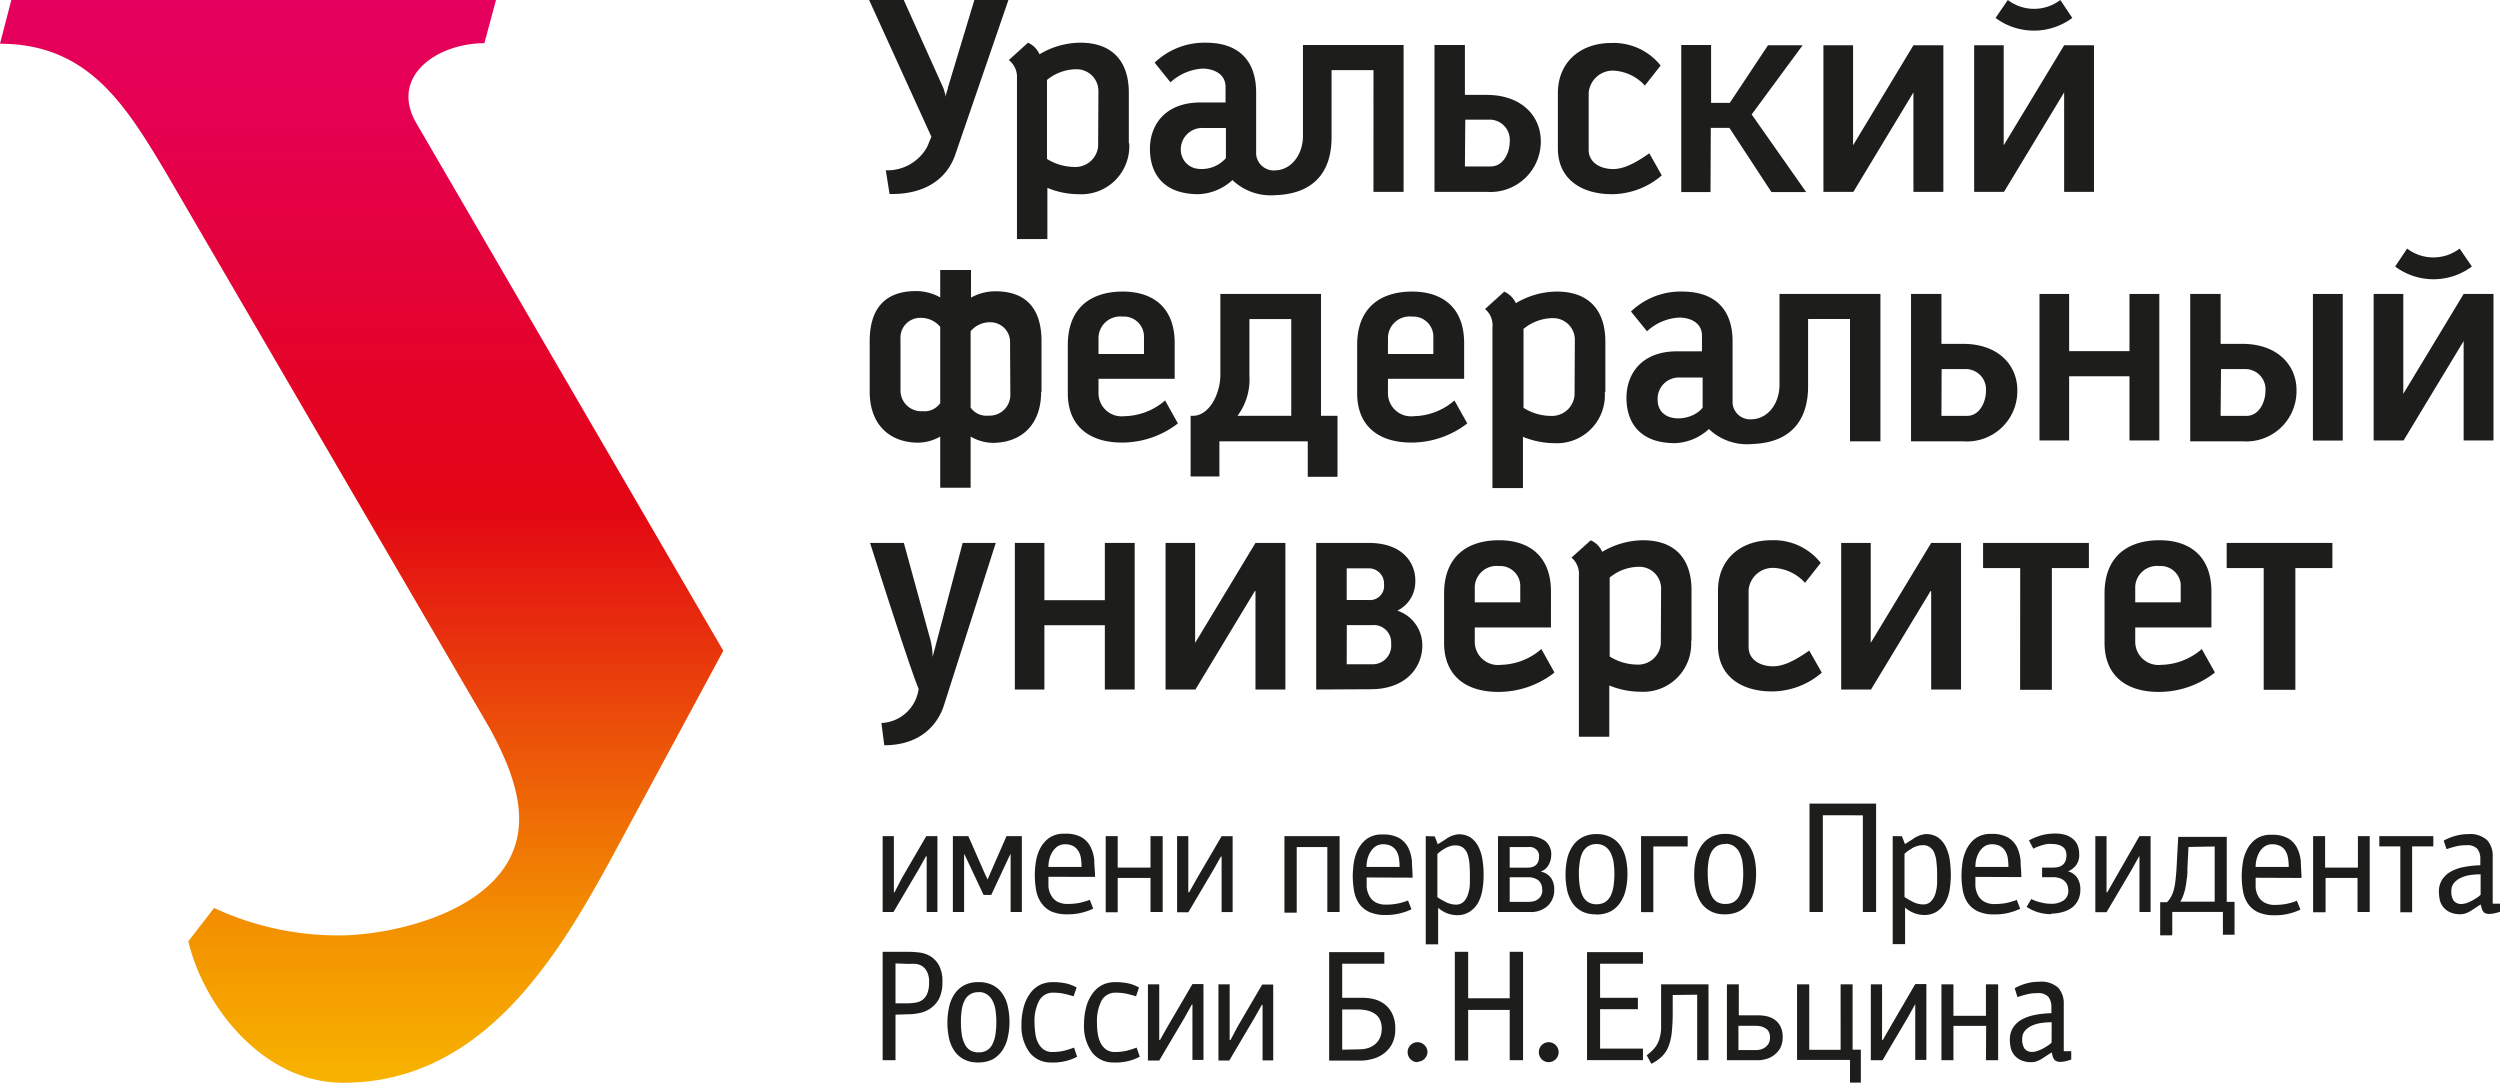
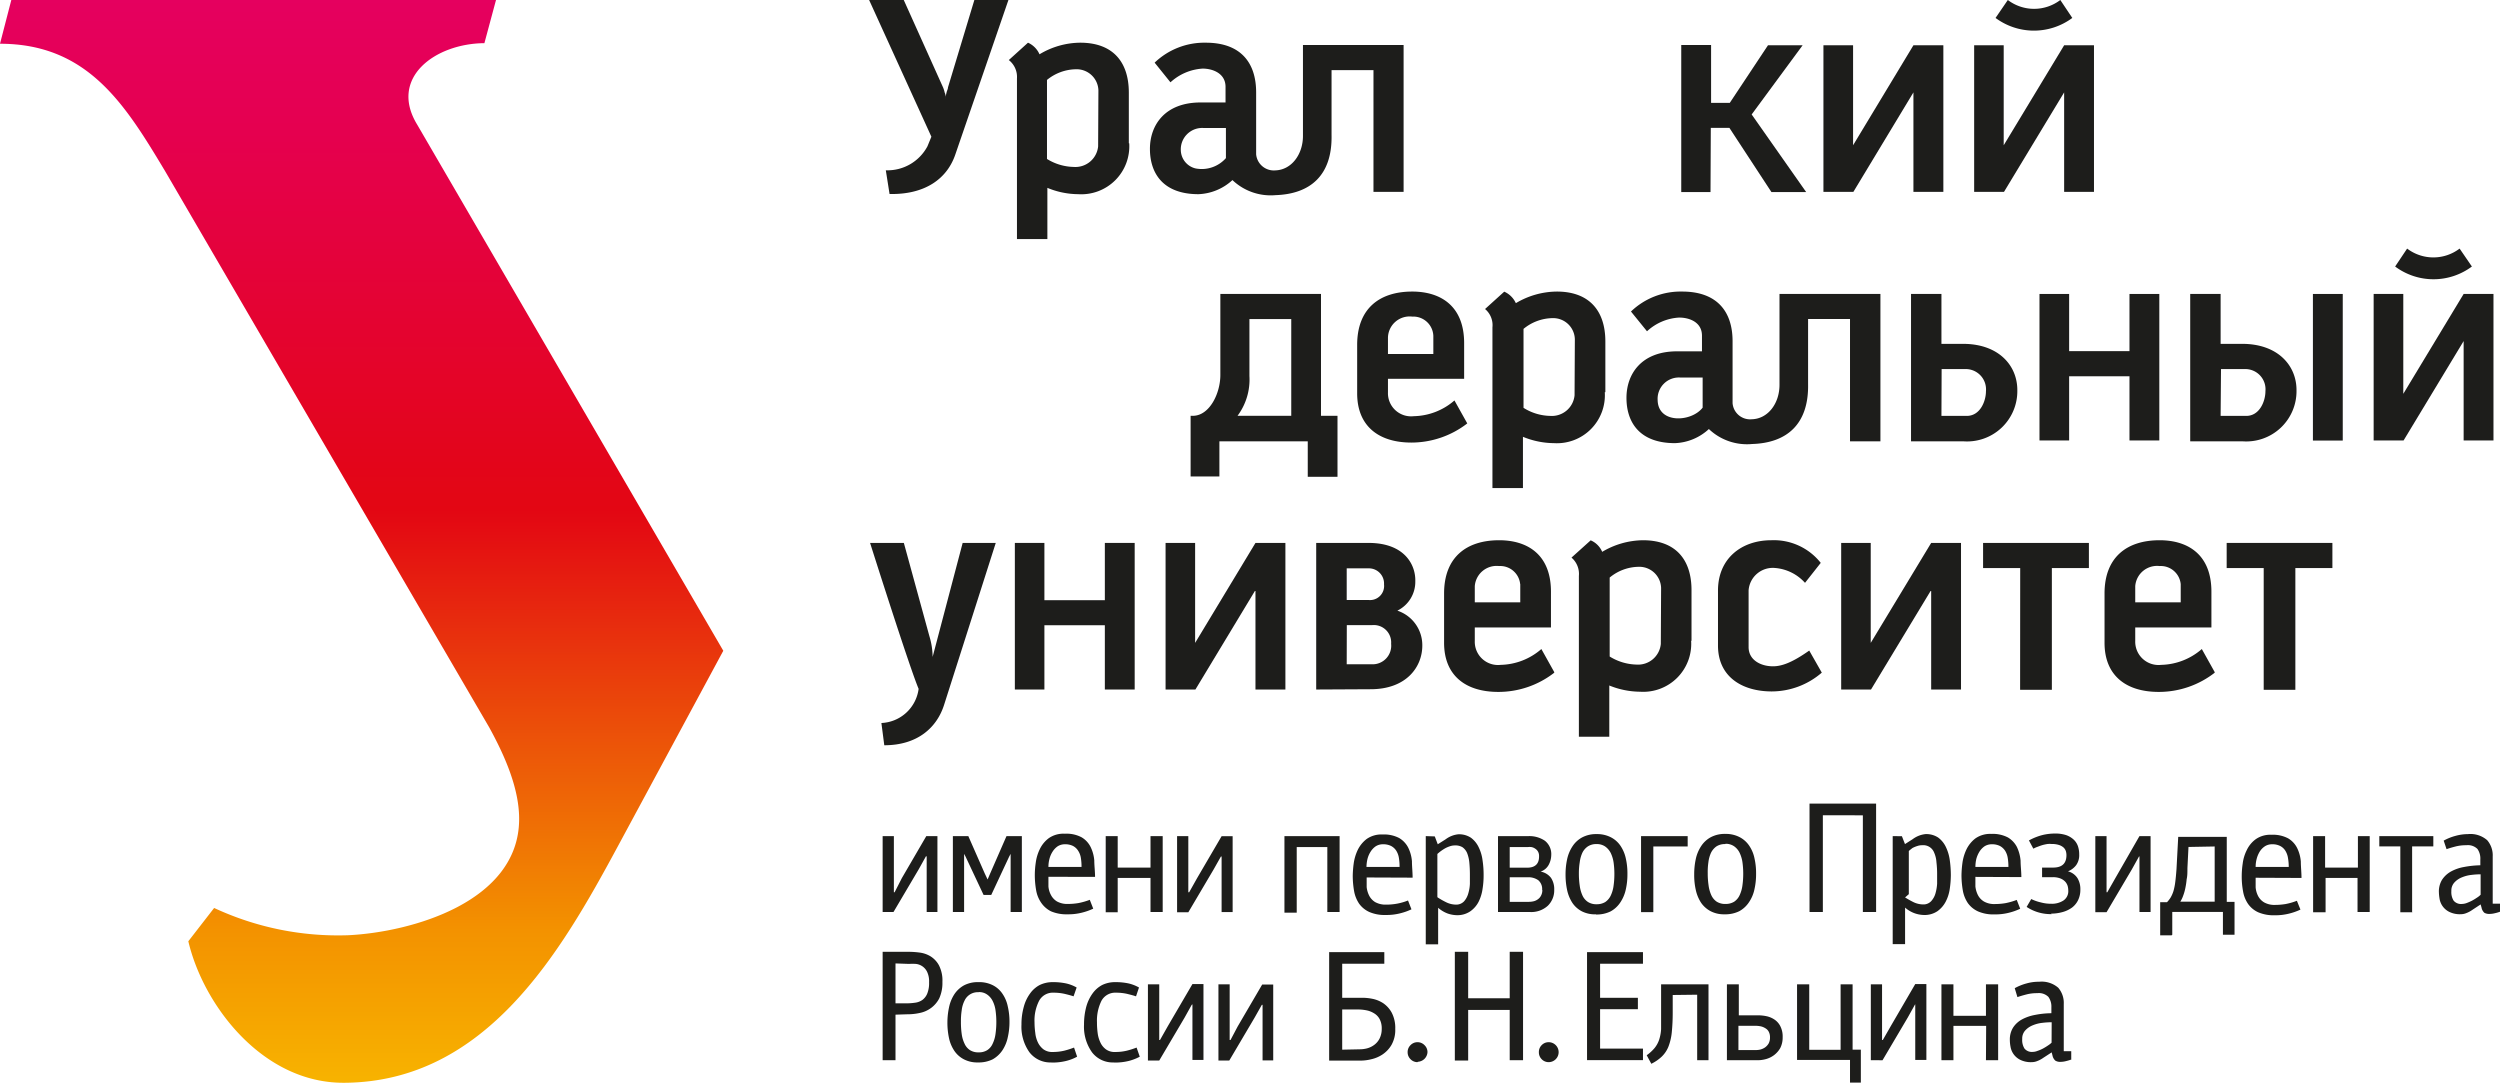
<svg xmlns="http://www.w3.org/2000/svg" viewBox="0 0 260.58 112.87">
  <defs>
    <style>.cls-1{fill:#1d1d1b;}.cls-2{fill-rule:evenodd;fill:url(#GradientFill_1);}</style>
    <linearGradient id="GradientFill_1" x1="37.72" y1="-28.03" x2="37.72" y2="140.91" gradientUnits="userSpaceOnUse">
      <stop offset="0" stop-color="#e6007e" />
      <stop offset="0.24" stop-color="#e50051" />
      <stop offset="0.48" stop-color="#e30613" />
      <stop offset="0.74" stop-color="#f39200" />
      <stop offset="1" stop-color="#ffed00" />
    </linearGradient>
  </defs>
  <g id="Слой_2" data-name="Слой 2">
    <g id="Layer_1" data-name="Layer 1">
      <path class="cls-1" d="M218.26,20V4.72h-3.11l-6.3,10.42V4.72h-3.08V20h3.11l6.27-10.37V20ZM208,1.87a6.71,6.71,0,0,0,8,0L214.75,0a4.52,4.52,0,0,1-5.47,0Z" />
      <path class="cls-1" d="M117.66,14.93V9.66c0-3.32-1.77-5.21-5.06-5.21a8.34,8.34,0,0,0-4.25,1.21,2.36,2.36,0,0,0-1.2-1.21l-2,1.81A2.23,2.23,0,0,1,106,8.17V24.92h3.17V19.58a8.49,8.49,0,0,0,3.22.66,5,5,0,0,0,5.31-5.31Zm-3.2.33a2.38,2.38,0,0,1-2.54,2.14,5.5,5.5,0,0,1-2.79-.83V8.33a4.87,4.87,0,0,1,3-1.11,2.27,2.27,0,0,1,2.36,2.2Z" />
      <path class="cls-1" d="M146.3,20V4.69H135.81v9.48c0,1.93-1.2,3.54-2.88,3.59a1.85,1.85,0,0,1-2-1.68V9.63c0-3.17-1.68-5.18-5.24-5.18a7.5,7.5,0,0,0-5.34,2.08L122,8.58a5.43,5.43,0,0,1,3.36-1.43c1,0,2.38.47,2.38,1.9v1.63h-2.6c-3.72,0-5.28,2.36-5.28,4.84s1.31,4.72,5.06,4.72a5.53,5.53,0,0,0,3.54-1.47,5.78,5.78,0,0,0,4.5,1.57c3.61-.12,5.92-2.06,5.83-6.27V7.31h4.37V20Zm-18.52-3.52a3.36,3.36,0,0,1-3.19,1.07,2,2,0,0,1-1.51-1.85,2.23,2.23,0,0,1,2.35-2.36h2.35Z" />
      <polygon class="cls-1" points="188.26 20.02 182.58 11.93 187.89 4.72 184.28 4.72 180.3 10.72 178.35 10.72 178.35 4.69 175.24 4.69 175.24 20.02 178.29 20.02 178.32 13.33 180.26 13.33 184.64 20.02 188.26 20.02" />
-       <path class="cls-1" d="M149.52,20V4.69h3.17v5.2h2.25c3.72,0,5.69,2.27,5.66,4.88A5.25,5.25,0,0,1,155,20Zm3.17-2.65h2.67c1.41,0,2-1.54,2-2.56a2.11,2.11,0,0,0-2-2.32h-2.63Z" />
-       <path class="cls-1" d="M173.21,18.28l-1.3-2.3c-1.8,1.27-2.88,1.64-3.78,1.64-1.27,0-2.54-.65-2.54-2V9.7a2.52,2.52,0,0,1,2.72-2.33,4.75,4.75,0,0,1,3.14,1.55l1.64-2.09a6.27,6.27,0,0,0-5.15-2.35c-3.13,0-5.56,1.92-5.56,5.24v5.74c0,3.26,2.52,4.78,5.62,4.78A8,8,0,0,0,173.21,18.28Z" />
      <polygon class="cls-1" points="202.56 20 202.56 4.72 199.44 4.72 193.15 15.14 193.15 4.72 190.06 4.72 190.06 20 193.15 20 193.18 20 199.44 9.63 199.44 20 202.56 20" />
      <path class="cls-1" d="M105.11,0h-3.55L98.81,9.11c0,.17-.11.35-.15.53s-.08.34-.1.46a1.77,1.77,0,0,1,0,.2s0-.07,0-.19,0-.27-.09-.45a3.45,3.45,0,0,0-.16-.52L94.2,0H90.59l6.49,14.25-.41,1a4.72,4.72,0,0,1-4.34,2.5l.39,2.47c3.6.08,6-1.51,6.88-4.19Z" />
      <path class="cls-1" d="M259.9,45.91V30.64h-3.11L250.5,41.05V30.64h-3.09V45.91h3.12l6.26-10.36V45.91ZM249.65,27.78a6.69,6.69,0,0,0,8,0l-1.28-1.87a4.52,4.52,0,0,1-5.47,0Z" />
      <rect class="cls-1" x="241.08" y="30.64" width="3.11" height="15.28" />
      <path class="cls-1" d="M228.29,46V30.64h3.17v5.2h2.25c3.72,0,5.69,2.27,5.66,4.88A5.24,5.24,0,0,1,233.75,46Zm3.17-2.65h2.67c1.4,0,2-1.54,2-2.57a2.11,2.11,0,0,0-2-2.31h-2.63Z" />
-       <path class="cls-1" d="M108.56,40.85V35.57c0-3.32-1.53-5.21-4.82-5.21a5.26,5.26,0,0,0-2.53.66V28.14H98V31a5.15,5.15,0,0,0-2.53-.66c-3.29,0-4.82,1.9-4.82,5.21v5.28c0,3.44,2.09,5.31,5.07,5.31A4.7,4.7,0,0,0,98,45.5v5.34h3.17V45.5a4.67,4.67,0,0,0,2.28.66c3,0,5.07-1.87,5.07-5.31ZM98,34.07h0v7.95a2,2,0,0,1-1.85.84,2.16,2.16,0,0,1-2.29-2.14V35.33A2.06,2.06,0,0,1,96,33.13a2.6,2.6,0,0,1,2,.94Zm7.31,7.11a2.16,2.16,0,0,1-2.29,2.14,2,2,0,0,1-1.85-.84V34.53h0a2.59,2.59,0,0,1,2-.94,2.06,2.06,0,0,1,2.11,2.2Z" />
-       <path class="cls-1" d="M122.78,44.14l-1.34-2.4a6.65,6.65,0,0,1-4.25,1.64,2.41,2.41,0,0,1-2.69-2.48V39.48h7.94V35.76c0-3.88-2.45-5.37-5.4-5.37-3.38,0-5.74,1.74-5.74,5.56V41c0,3.41,2.24,5.13,5.65,5.13a9.53,9.53,0,0,0,5.83-2ZM119.24,35v1.9H114.5V35.18A2.26,2.26,0,0,1,117,33,2.09,2.09,0,0,1,119.24,35Z" />
      <path class="cls-1" d="M137.69,43.34V30.64H127.2v8.44c0,1.93-1.12,4.21-2.81,4.26h-.29v6.32h3V46h9.21v3.7h3.1V43.34Zm-8.7,0a6.32,6.32,0,0,0,1.24-4.15V33.26h4.36V43.34Z" />
      <polygon class="cls-1" points="225.07 45.91 225.07 30.64 221.96 30.64 221.96 36.6 215.67 36.6 215.67 30.64 212.58 30.64 212.58 45.91 215.67 45.91 215.67 39.22 221.96 39.22 221.96 45.91 225.07 45.91" />
      <path class="cls-1" d="M167.33,40.88V35.6c0-3.31-1.77-5.21-5.06-5.21A8.44,8.44,0,0,0,158,31.6a2.4,2.4,0,0,0-1.21-1.2l-2,1.81a2.19,2.19,0,0,1,.77,1.91V50.87h3.18V45.53a8.65,8.65,0,0,0,3.22.66,5,5,0,0,0,5.31-5.31Zm-3.21.33a2.38,2.38,0,0,1-2.54,2.14,5.4,5.4,0,0,1-2.78-.84V34.28a4.86,4.86,0,0,1,3-1.12,2.26,2.26,0,0,1,2.35,2.21Z" />
      <path class="cls-1" d="M196,46V30.64H185.48v9.48c0,1.93-1.2,3.54-2.89,3.58a1.83,1.83,0,0,1-2-1.68V35.57c0-3.16-1.68-5.18-5.25-5.18A7.47,7.47,0,0,0,170,32.47l1.67,2.06a5.37,5.37,0,0,1,3.35-1.43c1.06,0,2.38.47,2.38,1.89v1.63h-2.6c-3.72,0-5.27,2.37-5.27,4.85s1.3,4.72,5.06,4.72a5.5,5.5,0,0,0,3.53-1.47,5.76,5.76,0,0,0,4.51,1.56c3.61-.11,5.92-2.06,5.83-6.27V33.25h4.37V46Zm-18.53-3.51c-1.16,1.51-4.64,1.71-4.69-.78a2.22,2.22,0,0,1,2.35-2.36h2.34Z" />
      <path class="cls-1" d="M199.19,46V30.64h3.17v5.2h2.25c3.72,0,5.69,2.27,5.66,4.88A5.24,5.24,0,0,1,204.65,46Zm3.17-2.65H205c1.4,0,2-1.54,2-2.57a2.12,2.12,0,0,0-2-2.31h-2.62Z" />
      <path class="cls-1" d="M152.94,44.14l-1.34-2.4a6.64,6.64,0,0,1-4.24,1.64,2.41,2.41,0,0,1-2.69-2.48V39.48h7.94V35.76c0-3.88-2.46-5.37-5.41-5.37-3.38,0-5.74,1.74-5.74,5.56V41c0,3.41,2.24,5.13,5.65,5.13a9.53,9.53,0,0,0,5.83-2ZM149.4,35v1.9h-4.73V35.18A2.26,2.26,0,0,1,147.2,33,2.09,2.09,0,0,1,149.4,35Z" />
      <path class="cls-1" d="M103.79,56.59h-3.45L97.21,68.47a7.66,7.66,0,0,0-.34-2.17l-2.66-9.71-3.52,0s4.1,12.95,5.06,15.21a4.09,4.09,0,0,1-3.88,3.56l.3,2.32c3.52,0,5.51-1.9,6.24-4.23Z" />
      <polygon class="cls-1" points="118.27 71.87 118.27 56.59 115.16 56.59 115.16 62.56 108.86 62.56 108.86 56.59 105.78 56.59 105.78 71.87 108.86 71.87 108.86 65.17 115.16 65.17 115.16 71.87 118.27 71.87" />
      <polygon class="cls-1" points="133.98 71.87 133.98 56.59 130.86 56.59 124.57 67.01 124.57 56.59 121.49 56.59 121.49 71.87 124.57 71.87 124.6 71.87 130.86 61.5 130.86 71.87 133.98 71.87" />
      <path class="cls-1" d="M137.19,71.87V56.59h5.46c3.75,0,4.92,2.28,4.87,4a3.35,3.35,0,0,1-1.87,3.06,3.79,3.79,0,0,1,2.6,3.64c0,2.21-1.64,4.55-5.39,4.55Zm3.18-12.63v3.3h2.28a1.47,1.47,0,0,0,1.61-1.63,1.58,1.58,0,0,0-1.56-1.67Zm0,10H143a1.94,1.94,0,0,0,2-2.14,1.81,1.81,0,0,0-2-1.94h-2.62Z" />
      <polygon class="cls-1" points="206.7 56.59 206.7 59.21 210.57 59.21 210.56 71.9 210.76 71.9 213.67 71.9 213.87 71.9 213.87 59.21 217.73 59.21 217.73 56.59 206.7 56.59" />
      <polygon class="cls-1" points="232.09 56.59 232.09 59.21 235.95 59.21 235.95 71.9 236.15 71.9 239.05 71.9 239.25 71.9 239.25 59.21 243.11 59.21 243.11 56.59 232.09 56.59" />
      <polygon class="cls-1" points="204.4 71.87 204.4 56.59 201.29 56.59 194.99 67.01 194.99 56.59 191.91 56.59 191.91 71.87 194.99 71.87 195.02 71.87 201.29 61.5 201.29 71.87 204.4 71.87" />
      <path class="cls-1" d="M176.31,66.79V61.52c0-3.32-1.77-5.21-5.06-5.21A8.47,8.47,0,0,0,167,57.52a2.27,2.27,0,0,0-1.2-1.2l-2,1.8a2.24,2.24,0,0,1,.77,1.91V76.79h3.17V71.45a8.66,8.66,0,0,0,3.22.65,5,5,0,0,0,5.31-5.31Zm-3.2.33a2.38,2.38,0,0,1-2.54,2.15,5.54,5.54,0,0,1-2.79-.84V60.2a4.82,4.82,0,0,1,3-1.12,2.27,2.27,0,0,1,2.36,2.2Z" />
      <path class="cls-1" d="M189.89,70.11l-1.31-2.3c-1.8,1.27-2.88,1.64-3.78,1.64-1.27,0-2.54-.65-2.54-2V61.53A2.53,2.53,0,0,1,185,59.2a4.71,4.71,0,0,1,3.14,1.55l1.64-2.08a6.23,6.23,0,0,0-5.15-2.36c-3.13,0-5.56,1.92-5.56,5.24v5.74c0,3.26,2.52,4.78,5.62,4.78A8,8,0,0,0,189.89,70.11Z" />
      <path class="cls-1" d="M230.84,70.05l-1.34-2.4a6.66,6.66,0,0,1-4.24,1.65,2.43,2.43,0,0,1-2.7-2.49V65.4h7.94V61.67c0-3.87-2.45-5.36-5.4-5.36-3.38,0-5.74,1.74-5.74,5.55V67c0,3.41,2.24,5.12,5.65,5.12a9.47,9.47,0,0,0,5.83-2Zm-3.54-9.17v1.9h-4.74V61.1A2.28,2.28,0,0,1,225.1,59,2.09,2.09,0,0,1,227.3,60.88Z" />
      <path class="cls-1" d="M162,70.05l-1.34-2.4a6.66,6.66,0,0,1-4.25,1.65,2.42,2.42,0,0,1-2.69-2.49V65.4h7.94V61.67c0-3.87-2.45-5.36-5.4-5.36-3.38,0-5.74,1.74-5.74,5.55V67c0,3.41,2.24,5.12,5.65,5.12a9.47,9.47,0,0,0,5.83-2Zm-3.54-9.17v1.9h-4.74V61.1A2.28,2.28,0,0,1,156.25,59,2.09,2.09,0,0,1,158.45,60.88Z" />
-       <path class="cls-1" d="M96.51,89.26l-.74,1.33-2.64,4.47H92V87.15h1.17V93l.08,0L94,91.53l2.55-4.38h1.16v7.91H96.59v-5.8Zm4,5.8H99.32V87.15h1.61l1.72,3.91.29.61.27-.63,1.7-3.89h1.6v7.91h-1.17V89l-.15.28-1.87,4h-.8l-1.88-4-.15-.28v6.07Zm8.77-3.67c0,.32,0,.66,0,1a2.25,2.25,0,0,0,.27.91,1.7,1.7,0,0,0,.62.66,2.21,2.21,0,0,0,1.16.26,6.72,6.72,0,0,0,1.07-.09,7,7,0,0,0,1.19-.34l.36.92a6.14,6.14,0,0,1-1.19.42,5.73,5.73,0,0,1-1.48.17,4.09,4.09,0,0,1-1.73-.31,2.71,2.71,0,0,1-1-.86A3.25,3.25,0,0,1,108,92.8a9.25,9.25,0,0,1-.14-1.63,9,9,0,0,1,.1-1.26,4.54,4.54,0,0,1,.42-1.4,3.1,3.1,0,0,1,.93-1.14A2.67,2.67,0,0,1,111,86.9a3.34,3.34,0,0,1,1.73.37,2.42,2.42,0,0,1,.94,1,3.91,3.91,0,0,1,.39,1.43c0,.55.08,1.11.08,1.7ZM111,88a1.39,1.39,0,0,0-.77.22,1.93,1.93,0,0,0-.53.57,2.56,2.56,0,0,0-.32.76,3.27,3.27,0,0,0-.1.81h3.45a5.45,5.45,0,0,0-.07-.94,1.87,1.87,0,0,0-.28-.74,1.41,1.41,0,0,0-.53-.5A1.81,1.81,0,0,0,111,88Zm8.94,3.51H116.5v3.58h-1.25V87.15h1.25v3.28h3.42V87.15h1.27v7.91h-1.27V91.48Zm7.31-2.22-.75,1.33-2.64,4.47h-1.17V87.15h1.17V93l.09,0,.82-1.46,2.56-4.38h1.15v7.91h-1.15v-5.8Zm11.1-1h-3.19v6.84h-1.28V87.15h5.75v7.91h-1.28V88.22Zm4.1,3.17c0,.32,0,.66,0,1a2.61,2.61,0,0,0,.27.91,1.7,1.7,0,0,0,.62.66,2.21,2.21,0,0,0,1.16.26,6,6,0,0,0,2.26-.43l.36.92a6.14,6.14,0,0,1-1.19.42,5.73,5.73,0,0,1-1.48.17,4,4,0,0,1-1.72-.31,2.67,2.67,0,0,1-1.06-.86,3.39,3.39,0,0,1-.53-1.32,9.25,9.25,0,0,1-.14-1.63,10.86,10.86,0,0,1,.1-1.26,4.82,4.82,0,0,1,.42-1.4,3.21,3.21,0,0,1,.93-1.14,2.67,2.67,0,0,1,1.65-.47,3.41,3.41,0,0,1,1.74.37,2.48,2.48,0,0,1,.94,1,3.91,3.91,0,0,1,.39,1.43c0,.55.07,1.11.07,1.7ZM144.15,88a1.39,1.39,0,0,0-.77.22,1.93,1.93,0,0,0-.53.57,2.56,2.56,0,0,0-.32.76,3.82,3.82,0,0,0-.1.81h3.45a5.45,5.45,0,0,0-.07-.94,2,2,0,0,0-.27-.74,1.44,1.44,0,0,0-.54-.5,1.81,1.81,0,0,0-.85-.18Zm5.4-.82.31.82.81-.51a2.66,2.66,0,0,1,1.33-.53,2.24,2.24,0,0,1,1.32.36,2.62,2.62,0,0,1,.81,1,4.32,4.32,0,0,1,.4,1.36,10.05,10.05,0,0,1,.11,1.56,8.71,8.71,0,0,1-.11,1.41,4.37,4.37,0,0,1-.41,1.34,2.76,2.76,0,0,1-.87,1,2.38,2.38,0,0,1-1.44.4,3.11,3.11,0,0,1-.91-.17,3.18,3.18,0,0,1-1-.6v3.81h-1.29V87.15Zm.33,6.38a8.45,8.45,0,0,0,.87.49,2.37,2.37,0,0,0,1,.24,1.12,1.12,0,0,0,.85-.34,2.09,2.09,0,0,0,.44-.82,4.1,4.1,0,0,0,.17-1c0-.36,0-.66,0-.91a12.84,12.84,0,0,0-.06-1.33,3.55,3.55,0,0,0-.24-1,1.44,1.44,0,0,0-.47-.58,1.41,1.41,0,0,0-.78-.19,1.59,1.59,0,0,0-.51.08,3.11,3.11,0,0,0-.5.21,5,5,0,0,0-.45.29,4.56,4.56,0,0,0-.38.31v4.5ZM162,92.75a2.24,2.24,0,0,1-.66,1.65,2.55,2.55,0,0,1-1.88.66h-3.32V87.15h3.17a2.88,2.88,0,0,1,1.71.48,1.76,1.76,0,0,1,.67,1.5,2.21,2.21,0,0,1-.26,1,1.5,1.5,0,0,1-.85.72,1.73,1.73,0,0,1,1.09.66,2.11,2.11,0,0,1,.33,1.22Zm-1.26,0a1.2,1.2,0,0,0-.4-1,1.76,1.76,0,0,0-1.11-.31h-1.87V94h2a2.14,2.14,0,0,0,.5-.06,1.19,1.19,0,0,0,.44-.21,1,1,0,0,0,.33-.39,1.16,1.16,0,0,0,.13-.58Zm-.32-3.53a.91.91,0,0,0-.13-.49.92.92,0,0,0-.3-.29,1,1,0,0,0-.38-.15,1.72,1.72,0,0,0-.35,0h-1.9v2.15h1.82c.82,0,1.24-.39,1.24-1.17Zm5.94,6.08A3,3,0,0,1,164.9,95a2.71,2.71,0,0,1-1-.88,4,4,0,0,1-.55-1.32,7.62,7.62,0,0,1-.17-1.63,7.52,7.52,0,0,1,.16-1.59,3.94,3.94,0,0,1,.56-1.36,2.79,2.79,0,0,1,1-.93,3.06,3.06,0,0,1,1.51-.35,3.12,3.12,0,0,1,1.49.33,2.69,2.69,0,0,1,1,.88,3.76,3.76,0,0,1,.56,1.32,6.94,6.94,0,0,1,.17,1.62,7.06,7.06,0,0,1-.17,1.62,3.9,3.9,0,0,1-.57,1.35,2.85,2.85,0,0,1-1,.93,3.26,3.26,0,0,1-1.53.33Zm.06-7.32a1.58,1.58,0,0,0-.91.24,1.71,1.71,0,0,0-.57.65,3.35,3.35,0,0,0-.28,1,7.09,7.09,0,0,0-.09,1.16,8.65,8.65,0,0,0,.09,1.3,3.59,3.59,0,0,0,.28,1,1.6,1.6,0,0,0,.57.68,1.58,1.58,0,0,0,.91.24,1.67,1.67,0,0,0,.9-.23,1.7,1.7,0,0,0,.56-.65,3.41,3.41,0,0,0,.3-1,8.65,8.65,0,0,0,.09-1.3,8.45,8.45,0,0,0-.08-1.16,3.42,3.42,0,0,0-.3-1,1.87,1.87,0,0,0-.57-.67,1.52,1.52,0,0,0-.9-.26Zm5.91,7.09h-1.28V87.15h4.86v1.08h-3.58v6.83Zm7.44.23a3,3,0,0,1-1.46-.32,2.79,2.79,0,0,1-1-.88,4,4,0,0,1-.55-1.32,7,7,0,0,1-.17-1.63,7.52,7.52,0,0,1,.16-1.59,3.94,3.94,0,0,1,.56-1.36,2.79,2.79,0,0,1,1-.93,3.06,3.06,0,0,1,1.51-.35,3.1,3.1,0,0,1,1.49.33,2.69,2.69,0,0,1,1,.88,3.59,3.59,0,0,1,.56,1.32,6.94,6.94,0,0,1,.17,1.62,7.06,7.06,0,0,1-.17,1.62,3.72,3.72,0,0,1-.57,1.35,2.85,2.85,0,0,1-1,.93,3.26,3.26,0,0,1-1.53.33Zm.06-7.32a1.63,1.63,0,0,0-.92.24,1.78,1.78,0,0,0-.56.65,3.35,3.35,0,0,0-.28,1A7.09,7.09,0,0,0,178,91a8.65,8.65,0,0,0,.09,1.3,3.59,3.59,0,0,0,.28,1,1.66,1.66,0,0,0,.56.68,1.63,1.63,0,0,0,.92.24,1.67,1.67,0,0,0,.9-.23,1.62,1.62,0,0,0,.56-.65,3.41,3.41,0,0,0,.3-1,8.65,8.65,0,0,0,.09-1.3,8.45,8.45,0,0,0-.08-1.16,3.42,3.42,0,0,0-.3-1,1.78,1.78,0,0,0-.57-.67,1.52,1.52,0,0,0-.9-.26Zm14.32-3H190V95.06h-1.39V83.76h6.94v11.3h-1.38V85Zm4.09,2.18.32.82.8-.51a2.69,2.69,0,0,1,1.34-.53,2.24,2.24,0,0,1,1.32.36,2.62,2.62,0,0,1,.81,1,4.6,4.6,0,0,1,.4,1.36,11.46,11.46,0,0,1,.11,1.56,10,10,0,0,1-.11,1.41,4.12,4.12,0,0,1-.42,1.34,2.83,2.83,0,0,1-.86,1,2.39,2.39,0,0,1-1.45.4,3.05,3.05,0,0,1-1.93-.77v3.81h-1.29V87.15Zm.33,6.38a9.66,9.66,0,0,0,.87.49,2.37,2.37,0,0,0,1,.24,1.09,1.09,0,0,0,.85-.34,2,2,0,0,0,.45-.82,4.65,4.65,0,0,0,.17-1c0-.36,0-.66,0-.91a10.37,10.37,0,0,0-.07-1.33,2.93,2.93,0,0,0-.24-1,1.21,1.21,0,0,0-1.24-.77,1.51,1.51,0,0,0-.51.08,2.87,2.87,0,0,0-.51.21l-.45.29c-.14.11-.27.21-.38.31v4.5Zm7.33-2.14c0,.32,0,.66,0,1a2.61,2.61,0,0,0,.27.91,1.66,1.66,0,0,0,.63.66,2.15,2.15,0,0,0,1.15.26,6.72,6.72,0,0,0,1.07-.09,7,7,0,0,0,1.19-.34l.36.92a6.14,6.14,0,0,1-1.19.42,5.73,5.73,0,0,1-1.48.17,4,4,0,0,1-1.72-.31,2.67,2.67,0,0,1-1.06-.86,3.39,3.39,0,0,1-.53-1.32,9.25,9.25,0,0,1-.14-1.63,10.86,10.86,0,0,1,.1-1.26,4.82,4.82,0,0,1,.42-1.4,3.21,3.21,0,0,1,.93-1.14,2.67,2.67,0,0,1,1.65-.47,3.41,3.41,0,0,1,1.74.37,2.48,2.48,0,0,1,.94,1,4.12,4.12,0,0,1,.38,1.43c0,.55.08,1.11.08,1.7ZM207.61,88a1.39,1.39,0,0,0-.77.22,1.93,1.93,0,0,0-.53.57,2.85,2.85,0,0,0-.32.76,3.79,3.79,0,0,0-.09.81h3.44a5.45,5.45,0,0,0-.07-.94,2,2,0,0,0-.27-.74,1.52,1.52,0,0,0-.54-.5,1.81,1.81,0,0,0-.85-.18Zm6.25,7.28a4.53,4.53,0,0,1-2.62-.75l.48-.82a4.68,4.68,0,0,0,1,.35,4,4,0,0,0,1.07.14,2.21,2.21,0,0,0,1.29-.34,1.17,1.17,0,0,0,.5-1.06,1.85,1.85,0,0,0-.06-.44,1.19,1.19,0,0,0-.24-.44,1.39,1.39,0,0,0-.5-.35,2.14,2.14,0,0,0-.83-.14h-1.1v-1H214c.93,0,1.39-.43,1.39-1.3a1.51,1.51,0,0,0-.06-.41.92.92,0,0,0-.23-.37,1.32,1.32,0,0,0-.47-.27,2.42,2.42,0,0,0-.79-.11,2.25,2.25,0,0,0-.41,0,4.74,4.74,0,0,0-.49.1,5.34,5.34,0,0,0-.52.18,2.67,2.67,0,0,0-.48.21l-.46-.86a6,6,0,0,1,1.44-.57,5.72,5.72,0,0,1,1.28-.15,3.61,3.61,0,0,1,1.17.17,2.28,2.28,0,0,1,.78.47,1.7,1.7,0,0,1,.44.69,2.65,2.65,0,0,1,.13.85,1.79,1.79,0,0,1-.32,1.12,2,2,0,0,1-.85.64,1.68,1.68,0,0,1,1,.73,2.21,2.21,0,0,1,.29,1.17,2.47,2.47,0,0,1-.23,1.09,2.15,2.15,0,0,1-.64.79,3.07,3.07,0,0,1-1,.47,4.45,4.45,0,0,1-1.19.16Zm9.09-6-.74,1.33-2.64,4.47H218.4V87.15h1.17V93l.08,0,.83-1.46L223,87.15h1.16v7.91H223v-5.8Zm5.16-1L228,90.48c0,.43,0,.82-.08,1.16a7.52,7.52,0,0,1-.14.94,5,5,0,0,1-.22.77,3.05,3.05,0,0,1-.3.63h3.58V88.23Zm-1.76,9.21h-1.19l0-3.45.71,0a3.05,3.05,0,0,0,.38-.49,3.42,3.42,0,0,0,.29-.66,6,6,0,0,0,.19-.94c.05-.37.09-.81.13-1.34l.18-3.38h5.06V94l.81,0,0,3.43H231.7l0-2.38h-5.28l0,2.38Zm8.76-6c0,.32,0,.66,0,1a2.41,2.41,0,0,0,.26.91,1.66,1.66,0,0,0,.63.66,2.18,2.18,0,0,0,1.15.26,6.84,6.84,0,0,0,1.08-.09,6.67,6.67,0,0,0,1.18-.34l.37.92a6.25,6.25,0,0,1-1.2.42,5.68,5.68,0,0,1-1.48.17,4.07,4.07,0,0,1-1.72-.31,2.64,2.64,0,0,1-1.05-.86,3.25,3.25,0,0,1-.53-1.32,8.39,8.39,0,0,1-.14-1.63,9,9,0,0,1,.1-1.26,4.28,4.28,0,0,1,.42-1.4,3,3,0,0,1,.93-1.14,2.63,2.63,0,0,1,1.65-.47,3.37,3.37,0,0,1,1.73.37,2.42,2.42,0,0,1,.94,1,3.91,3.91,0,0,1,.39,1.43c0,.55.07,1.11.07,1.7ZM236.82,88a1.36,1.36,0,0,0-.76.22,1.84,1.84,0,0,0-.54.57,2.82,2.82,0,0,0-.31.76,3.27,3.27,0,0,0-.1.81h3.45a5.4,5.4,0,0,0-.08-.94,2,2,0,0,0-.27-.74,1.37,1.37,0,0,0-.54-.5,1.78,1.78,0,0,0-.85-.18Zm9,3.51h-3.42v3.58H241.1V87.15h1.25v3.28h3.42V87.15H247v7.91h-1.27V91.48Zm5.64,3.58h-1.27V88.22H248V87.15h5.63v1.07h-2.21v6.84Zm9.17-.08a3.31,3.31,0,0,1-.56.17,2.38,2.38,0,0,1-.58.08,1,1,0,0,1-.54-.12,1,1,0,0,1-.3-.56l-.09-.31-.85.56a2.84,2.84,0,0,1-.68.36,1.5,1.5,0,0,1-.53.1,2.49,2.49,0,0,1-1.22-.25,1.86,1.86,0,0,1-1-1.36,5.13,5.13,0,0,1-.07-.71,2.33,2.33,0,0,1,.33-1.27,2.66,2.66,0,0,1,.91-.85,4.42,4.42,0,0,1,1.37-.48,10.08,10.08,0,0,1,1.71-.18v-.61a1.74,1.74,0,0,0-.3-1.09,1.41,1.41,0,0,0-1.16-.39,4.36,4.36,0,0,0-1.12.13c-.35.09-.66.18-.94.28l-.3-.89a5.38,5.38,0,0,1,1.21-.49,5,5,0,0,1,1.33-.19,2.65,2.65,0,0,1,2,.64,2.43,2.43,0,0,1,.57,1.69v4.92h.78V95Zm-2.07-3.88a8.3,8.3,0,0,0-.93.06,3.58,3.58,0,0,0-1,.25,2.12,2.12,0,0,0-.79.53,1.24,1.24,0,0,0-.33.91,1.67,1.67,0,0,0,.24,1,1,1,0,0,0,.87.34,1.54,1.54,0,0,0,.47-.09,5.11,5.11,0,0,0,.55-.24,5.31,5.31,0,0,0,.53-.32,2,2,0,0,0,.39-.31V91.1ZM93.34,105.76v4.75H92V99.21H94.8a8.86,8.86,0,0,1,1.07.08,2.88,2.88,0,0,1,1.12.39,2.51,2.51,0,0,1,.88.94,3.46,3.46,0,0,1,.36,1.73,3.89,3.89,0,0,1-.33,1.71,2.86,2.86,0,0,1-.85,1,2.94,2.94,0,0,1-1.17.52,5.81,5.81,0,0,1-1.3.14Zm0-5.34v4.16h1.21a6.11,6.11,0,0,0,.86-.07,1.67,1.67,0,0,0,.74-.29,1.56,1.56,0,0,0,.5-.66,2.93,2.93,0,0,0,.19-1.18,2.29,2.29,0,0,0-.2-1.07,1.47,1.47,0,0,0-1.18-.84,5.78,5.78,0,0,0-.71,0Zm8.6,10.32a3,3,0,0,1-1.46-.32,2.68,2.68,0,0,1-1-.88,3.76,3.76,0,0,1-.56-1.32,7.62,7.62,0,0,1-.17-1.63,7.52,7.52,0,0,1,.17-1.59,3.93,3.93,0,0,1,.55-1.36,2.88,2.88,0,0,1,1-.93,3.09,3.09,0,0,1,1.51-.34,3.14,3.14,0,0,1,1.5.32,2.65,2.65,0,0,1,1,.88,3.59,3.59,0,0,1,.56,1.32,6.93,6.93,0,0,1,.18,1.62,7.06,7.06,0,0,1-.18,1.62,3.89,3.89,0,0,1-.56,1.35,3,3,0,0,1-1,.93,3.26,3.26,0,0,1-1.53.33Zm.06-7.32a1.52,1.52,0,0,0-1.47.89,3,3,0,0,0-.29,1,7.13,7.13,0,0,0-.08,1.16,8.72,8.72,0,0,0,.08,1.3,3.29,3.29,0,0,0,.29,1,1.57,1.57,0,0,0,.56.68,1.6,1.6,0,0,0,.91.24,1.62,1.62,0,0,0,.9-.23,1.52,1.52,0,0,0,.56-.66,3.34,3.34,0,0,0,.3-1,8.65,8.65,0,0,0,.09-1.3,8.45,8.45,0,0,0-.08-1.16,3.13,3.13,0,0,0-.3-1,1.78,1.78,0,0,0-.57-.67,1.42,1.42,0,0,0-.9-.26Zm7.61,7.32a2.75,2.75,0,0,1-2.31-1.06,4.59,4.59,0,0,1-.83-2.88,6.69,6.69,0,0,1,.24-1.85,4.13,4.13,0,0,1,.66-1.4,2.89,2.89,0,0,1,1-.88,3.09,3.09,0,0,1,1.37-.3,6.47,6.47,0,0,1,1.36.13,3.9,3.9,0,0,1,1.12.43l-.32.92c-.26-.09-.57-.17-.94-.26a5.22,5.22,0,0,0-1.13-.12,1.62,1.62,0,0,0-1.52.84,4.51,4.51,0,0,0-.48,2.24,8.32,8.32,0,0,0,.08,1.12,3,3,0,0,0,.28,1,2,2,0,0,0,.58.71,1.56,1.56,0,0,0,1,.27,5,5,0,0,0,1.18-.14,8.69,8.69,0,0,0,1-.32l.32.95a4.67,4.67,0,0,1-1.13.44,5.83,5.83,0,0,1-1.57.17Zm6.51,0a2.72,2.72,0,0,1-2.3-1.06,4.59,4.59,0,0,1-.83-2.88,7.1,7.1,0,0,1,.23-1.85,4.32,4.32,0,0,1,.66-1.4,2.92,2.92,0,0,1,1-.88,3.06,3.06,0,0,1,1.37-.3,6.54,6.54,0,0,1,1.36.13,4,4,0,0,1,1.11.43l-.31.92c-.26-.09-.58-.17-.94-.26a5.24,5.24,0,0,0-1.14-.12,1.63,1.63,0,0,0-1.52.84,4.63,4.63,0,0,0-.47,2.24,8.32,8.32,0,0,0,.07,1.12,3.27,3.27,0,0,0,.29,1,1.84,1.84,0,0,0,.58.71,1.55,1.55,0,0,0,1,.27,5,5,0,0,0,1.19-.14,8.52,8.52,0,0,0,1-.32l.33.95a5,5,0,0,1-1.13.44,5.91,5.91,0,0,1-1.58.17Zm8.09-6-.74,1.33-2.64,4.47h-1.18V102.6h1.18v5.8l.08,0,.82-1.45,2.56-4.38h1.15v7.91h-1.15v-5.8Zm7.31,0-.75,1.33-2.64,4.47H127V102.6h1.17v5.8l.09,0L129,107l2.56-4.38h1.15v7.91H131.6v-5.8Zm7-5.5h5.77v1.21h-4.39V104H142a5.37,5.37,0,0,1,1.06.11,3.2,3.2,0,0,1,1.12.46,2.83,2.83,0,0,1,.89,1,3.43,3.43,0,0,1,.36,1.68,3.16,3.16,0,0,1-.39,1.66,3.06,3.06,0,0,1-.94,1,3.5,3.5,0,0,1-1.18.5,4.66,4.66,0,0,1-1.1.14h-3.28V99.21Zm3.23,10.13a3,3,0,0,0,.75-.1,2.21,2.21,0,0,0,.74-.36,1.86,1.86,0,0,0,.56-.67,2.21,2.21,0,0,0,.22-1,2.07,2.07,0,0,0-.21-1,1.53,1.53,0,0,0-.57-.61,2.36,2.36,0,0,0-.8-.32,4.48,4.48,0,0,0-.89-.09h-1.65v4.19Zm6,1.34a1,1,0,0,1-.73-.31,1,1,0,0,1-.3-.73,1,1,0,0,1,.3-.73,1,1,0,0,1,.73-.31,1,1,0,0,1,.73.31,1,1,0,0,1,.31.73,1.06,1.06,0,0,1-1,1Zm9.61-5.44h-4.33v5.27h-1.39V99.21h1.39v4.84h4.33V99.21h1.39v11.3h-1.39v-5.27Zm4.06,5.44a1,1,0,0,1-.73-.31,1,1,0,0,1-.29-.73,1,1,0,0,1,.29-.73,1,1,0,0,1,.73-.31,1,1,0,0,1,0,2.08Zm4-11.47h5.83v1.21h-4.47V104h3.94v1.19h-3.94v4.11h4.47v1.2h-5.83V99.21Zm8.93,4.47v1.82a20.73,20.73,0,0,1-.1,2.11,5.71,5.71,0,0,1-.36,1.49,3,3,0,0,1-.68,1,4.35,4.35,0,0,1-1.09.75l-.48-.89a4.35,4.35,0,0,0,.82-.75,2.81,2.81,0,0,0,.47-.85,4.38,4.38,0,0,0,.21-1.12c0-.43,0-1,0-1.57V102.6h4.94v7.91H176.9v-6.83Zm8.69,5.74a2.09,2.09,0,0,0,.47-.06,1.56,1.56,0,0,0,.47-.22,1.33,1.33,0,0,0,.37-.41,1.28,1.28,0,0,0,.14-.63,1.2,1.2,0,0,0-.12-.57.87.87,0,0,0-.34-.37,1.55,1.55,0,0,0-.49-.21,2.91,2.91,0,0,0-.6-.06H181.2v2.53ZM180,102.6h1.24v3.23h2.05a4.12,4.12,0,0,1,.83.09,2.34,2.34,0,0,1,.82.34,1.81,1.81,0,0,1,.62.69,2.36,2.36,0,0,1,.25,1.17,2.41,2.41,0,0,1-.25,1.12,2.46,2.46,0,0,1-.65.74,2.52,2.52,0,0,1-.84.41,3.34,3.34,0,0,1-.85.12H180V102.6Zm8.5,6.82h3.35V102.6h1.25v6.81l.86,0,0,3.43h-1.13l0-2.36h-5.52V102.6h1.27v6.82Zm11.1-4.71-.74,1.33-2.64,4.47H195V102.6h1.17v5.8l.08,0,.83-1.45,2.55-4.38h1.16v7.91h-1.16v-5.8Zm7.42,2.22h-3.41v3.58h-1.25V102.6h1.25v3.28H207V102.6h1.27v7.91H207Z" />
+       <path class="cls-1" d="M96.51,89.26l-.74,1.33-2.64,4.47H92V87.15h1.17V93l.08,0L94,91.53l2.55-4.38h1.16v7.91H96.59v-5.8Zm4,5.8H99.32V87.15h1.61l1.72,3.91.29.61.27-.63,1.7-3.89h1.6v7.91h-1.17V89l-.15.28-1.87,4h-.8l-1.88-4-.15-.28v6.07Zm8.77-3.67c0,.32,0,.66,0,1a2.25,2.25,0,0,0,.27.91,1.7,1.7,0,0,0,.62.66,2.21,2.21,0,0,0,1.16.26,6.72,6.72,0,0,0,1.07-.09,7,7,0,0,0,1.19-.34l.36.92a6.14,6.14,0,0,1-1.19.42,5.73,5.73,0,0,1-1.48.17,4.09,4.09,0,0,1-1.73-.31,2.71,2.71,0,0,1-1-.86A3.25,3.25,0,0,1,108,92.8a9.25,9.25,0,0,1-.14-1.63,9,9,0,0,1,.1-1.26,4.54,4.54,0,0,1,.42-1.4,3.1,3.1,0,0,1,.93-1.14A2.67,2.67,0,0,1,111,86.9a3.34,3.34,0,0,1,1.73.37,2.42,2.42,0,0,1,.94,1,3.91,3.91,0,0,1,.39,1.43c0,.55.08,1.11.08,1.7ZM111,88a1.39,1.39,0,0,0-.77.22,1.93,1.93,0,0,0-.53.57,2.56,2.56,0,0,0-.32.76,3.27,3.27,0,0,0-.1.81h3.45a5.45,5.45,0,0,0-.07-.94,1.87,1.87,0,0,0-.28-.74,1.41,1.41,0,0,0-.53-.5A1.81,1.81,0,0,0,111,88Zm8.94,3.51H116.5v3.58h-1.25V87.15h1.25v3.28h3.42V87.15h1.27v7.91h-1.27V91.48Zm7.31-2.22-.75,1.33-2.64,4.47h-1.17V87.15h1.17V93l.09,0,.82-1.46,2.56-4.38h1.15v7.91h-1.15v-5.8Zm11.1-1h-3.19v6.84h-1.28V87.15h5.75v7.91h-1.28V88.22Zm4.1,3.17c0,.32,0,.66,0,1a2.61,2.61,0,0,0,.27.91,1.7,1.7,0,0,0,.62.66,2.21,2.21,0,0,0,1.16.26,6,6,0,0,0,2.26-.43l.36.92a6.14,6.14,0,0,1-1.19.42,5.73,5.73,0,0,1-1.48.17,4,4,0,0,1-1.72-.31,2.67,2.67,0,0,1-1.06-.86,3.39,3.39,0,0,1-.53-1.32,9.25,9.25,0,0,1-.14-1.63,10.86,10.86,0,0,1,.1-1.26,4.82,4.82,0,0,1,.42-1.4,3.21,3.21,0,0,1,.93-1.14,2.67,2.67,0,0,1,1.65-.47,3.41,3.41,0,0,1,1.74.37,2.48,2.48,0,0,1,.94,1,3.91,3.91,0,0,1,.39,1.43c0,.55.07,1.11.07,1.7ZM144.15,88a1.39,1.39,0,0,0-.77.22,1.93,1.93,0,0,0-.53.57,2.56,2.56,0,0,0-.32.76,3.82,3.82,0,0,0-.1.81h3.45a5.45,5.45,0,0,0-.07-.94,2,2,0,0,0-.27-.74,1.44,1.44,0,0,0-.54-.5,1.81,1.81,0,0,0-.85-.18Zm5.4-.82.31.82.81-.51a2.66,2.66,0,0,1,1.33-.53,2.24,2.24,0,0,1,1.32.36,2.62,2.62,0,0,1,.81,1,4.32,4.32,0,0,1,.4,1.36,10.05,10.05,0,0,1,.11,1.56,8.71,8.71,0,0,1-.11,1.41,4.37,4.37,0,0,1-.41,1.34,2.76,2.76,0,0,1-.87,1,2.38,2.38,0,0,1-1.44.4,3.11,3.11,0,0,1-.91-.17,3.18,3.18,0,0,1-1-.6v3.81h-1.29V87.15Zm.33,6.38a8.45,8.45,0,0,0,.87.49,2.37,2.37,0,0,0,1,.24,1.12,1.12,0,0,0,.85-.34,2.09,2.09,0,0,0,.44-.82,4.1,4.1,0,0,0,.17-1c0-.36,0-.66,0-.91a12.84,12.84,0,0,0-.06-1.33,3.55,3.55,0,0,0-.24-1,1.44,1.44,0,0,0-.47-.58,1.41,1.41,0,0,0-.78-.19,1.59,1.59,0,0,0-.51.08,3.11,3.11,0,0,0-.5.21,5,5,0,0,0-.45.29,4.56,4.56,0,0,0-.38.31v4.5ZM162,92.75a2.24,2.24,0,0,1-.66,1.65,2.55,2.55,0,0,1-1.88.66h-3.32V87.15h3.17a2.88,2.88,0,0,1,1.71.48,1.76,1.76,0,0,1,.67,1.5,2.21,2.21,0,0,1-.26,1,1.5,1.5,0,0,1-.85.72,1.73,1.73,0,0,1,1.09.66,2.11,2.11,0,0,1,.33,1.22Zm-1.26,0a1.2,1.2,0,0,0-.4-1,1.76,1.76,0,0,0-1.11-.31h-1.87V94h2a2.14,2.14,0,0,0,.5-.06,1.19,1.19,0,0,0,.44-.21,1,1,0,0,0,.33-.39,1.16,1.16,0,0,0,.13-.58Zm-.32-3.53a.91.91,0,0,0-.13-.49.92.92,0,0,0-.3-.29,1,1,0,0,0-.38-.15,1.72,1.72,0,0,0-.35,0h-1.9v2.15h1.82c.82,0,1.24-.39,1.24-1.17Zm5.94,6.08A3,3,0,0,1,164.9,95a2.71,2.71,0,0,1-1-.88,4,4,0,0,1-.55-1.32,7.62,7.62,0,0,1-.17-1.63,7.52,7.52,0,0,1,.16-1.59,3.94,3.94,0,0,1,.56-1.36,2.79,2.79,0,0,1,1-.93,3.06,3.06,0,0,1,1.51-.35,3.12,3.12,0,0,1,1.49.33,2.69,2.69,0,0,1,1,.88,3.76,3.76,0,0,1,.56,1.32,6.94,6.94,0,0,1,.17,1.62,7.06,7.06,0,0,1-.17,1.62,3.9,3.9,0,0,1-.57,1.35,2.85,2.85,0,0,1-1,.93,3.26,3.26,0,0,1-1.53.33Zm.06-7.32a1.58,1.58,0,0,0-.91.24,1.71,1.71,0,0,0-.57.65,3.35,3.35,0,0,0-.28,1,7.09,7.09,0,0,0-.09,1.16,8.65,8.65,0,0,0,.09,1.3,3.59,3.59,0,0,0,.28,1,1.6,1.6,0,0,0,.57.68,1.58,1.58,0,0,0,.91.24,1.67,1.67,0,0,0,.9-.23,1.7,1.7,0,0,0,.56-.65,3.41,3.41,0,0,0,.3-1,8.65,8.65,0,0,0,.09-1.3,8.45,8.45,0,0,0-.08-1.16,3.42,3.42,0,0,0-.3-1,1.87,1.87,0,0,0-.57-.67,1.52,1.52,0,0,0-.9-.26Zm5.91,7.09h-1.28V87.15h4.86v1.08h-3.58v6.83Zm7.44.23a3,3,0,0,1-1.46-.32,2.79,2.79,0,0,1-1-.88,4,4,0,0,1-.55-1.32,7,7,0,0,1-.17-1.63,7.52,7.52,0,0,1,.16-1.59,3.94,3.94,0,0,1,.56-1.36,2.79,2.79,0,0,1,1-.93,3.06,3.06,0,0,1,1.51-.35,3.1,3.1,0,0,1,1.49.33,2.69,2.69,0,0,1,1,.88,3.59,3.59,0,0,1,.56,1.32,6.94,6.94,0,0,1,.17,1.62,7.06,7.06,0,0,1-.17,1.62,3.72,3.72,0,0,1-.57,1.35,2.85,2.85,0,0,1-1,.93,3.26,3.26,0,0,1-1.53.33Zm.06-7.32a1.63,1.63,0,0,0-.92.24,1.78,1.78,0,0,0-.56.65,3.35,3.35,0,0,0-.28,1A7.09,7.09,0,0,0,178,91a8.65,8.65,0,0,0,.09,1.3,3.59,3.59,0,0,0,.28,1,1.66,1.66,0,0,0,.56.68,1.63,1.63,0,0,0,.92.24,1.67,1.67,0,0,0,.9-.23,1.62,1.62,0,0,0,.56-.65,3.41,3.41,0,0,0,.3-1,8.65,8.65,0,0,0,.09-1.3,8.45,8.45,0,0,0-.08-1.16,3.42,3.42,0,0,0-.3-1,1.78,1.78,0,0,0-.57-.67,1.52,1.52,0,0,0-.9-.26Zm14.32-3H190V95.06h-1.39V83.76h6.94v11.3h-1.38V85Zm4.09,2.18.32.82.8-.51a2.69,2.69,0,0,1,1.34-.53,2.24,2.24,0,0,1,1.32.36,2.62,2.62,0,0,1,.81,1,4.6,4.6,0,0,1,.4,1.36,11.46,11.46,0,0,1,.11,1.56,10,10,0,0,1-.11,1.41,4.12,4.12,0,0,1-.42,1.34,2.83,2.83,0,0,1-.86,1,2.39,2.39,0,0,1-1.45.4,3.05,3.05,0,0,1-1.93-.77v3.81h-1.29V87.15Zm.33,6.38a9.66,9.66,0,0,0,.87.49,2.37,2.37,0,0,0,1,.24,1.09,1.09,0,0,0,.85-.34,2,2,0,0,0,.45-.82,4.65,4.65,0,0,0,.17-1c0-.36,0-.66,0-.91a10.37,10.37,0,0,0-.07-1.33,2.93,2.93,0,0,0-.24-1,1.21,1.21,0,0,0-1.24-.77,1.51,1.51,0,0,0-.51.08,2.87,2.87,0,0,0-.51.21c-.14.11-.27.21-.38.31v4.5Zm7.33-2.14c0,.32,0,.66,0,1a2.61,2.61,0,0,0,.27.91,1.66,1.66,0,0,0,.63.66,2.15,2.15,0,0,0,1.15.26,6.72,6.72,0,0,0,1.07-.09,7,7,0,0,0,1.19-.34l.36.92a6.14,6.14,0,0,1-1.19.42,5.73,5.73,0,0,1-1.48.17,4,4,0,0,1-1.72-.31,2.67,2.67,0,0,1-1.06-.86,3.39,3.39,0,0,1-.53-1.32,9.25,9.25,0,0,1-.14-1.63,10.86,10.86,0,0,1,.1-1.26,4.82,4.82,0,0,1,.42-1.4,3.21,3.21,0,0,1,.93-1.14,2.67,2.67,0,0,1,1.65-.47,3.41,3.41,0,0,1,1.74.37,2.48,2.48,0,0,1,.94,1,4.12,4.12,0,0,1,.38,1.43c0,.55.08,1.11.08,1.7ZM207.61,88a1.39,1.39,0,0,0-.77.22,1.93,1.93,0,0,0-.53.57,2.85,2.85,0,0,0-.32.76,3.79,3.79,0,0,0-.09.81h3.44a5.45,5.45,0,0,0-.07-.94,2,2,0,0,0-.27-.74,1.52,1.52,0,0,0-.54-.5,1.81,1.81,0,0,0-.85-.18Zm6.25,7.28a4.53,4.53,0,0,1-2.62-.75l.48-.82a4.68,4.68,0,0,0,1,.35,4,4,0,0,0,1.07.14,2.21,2.21,0,0,0,1.29-.34,1.17,1.17,0,0,0,.5-1.06,1.85,1.85,0,0,0-.06-.44,1.19,1.19,0,0,0-.24-.44,1.39,1.39,0,0,0-.5-.35,2.14,2.14,0,0,0-.83-.14h-1.1v-1H214c.93,0,1.39-.43,1.39-1.3a1.51,1.51,0,0,0-.06-.41.92.92,0,0,0-.23-.37,1.32,1.32,0,0,0-.47-.27,2.42,2.42,0,0,0-.79-.11,2.25,2.25,0,0,0-.41,0,4.74,4.74,0,0,0-.49.1,5.34,5.34,0,0,0-.52.18,2.67,2.67,0,0,0-.48.21l-.46-.86a6,6,0,0,1,1.44-.57,5.72,5.72,0,0,1,1.28-.15,3.61,3.61,0,0,1,1.17.17,2.28,2.28,0,0,1,.78.47,1.7,1.7,0,0,1,.44.69,2.65,2.65,0,0,1,.13.85,1.79,1.79,0,0,1-.32,1.12,2,2,0,0,1-.85.64,1.68,1.68,0,0,1,1,.73,2.21,2.21,0,0,1,.29,1.17,2.47,2.47,0,0,1-.23,1.09,2.15,2.15,0,0,1-.64.79,3.07,3.07,0,0,1-1,.47,4.45,4.45,0,0,1-1.19.16Zm9.09-6-.74,1.33-2.64,4.47H218.4V87.15h1.17V93l.08,0,.83-1.46L223,87.15h1.16v7.91H223v-5.8Zm5.16-1L228,90.48c0,.43,0,.82-.08,1.16a7.52,7.52,0,0,1-.14.94,5,5,0,0,1-.22.77,3.05,3.05,0,0,1-.3.63h3.58V88.23Zm-1.76,9.21h-1.19l0-3.45.71,0a3.05,3.05,0,0,0,.38-.49,3.42,3.42,0,0,0,.29-.66,6,6,0,0,0,.19-.94c.05-.37.09-.81.13-1.34l.18-3.38h5.06V94l.81,0,0,3.43H231.7l0-2.38h-5.28l0,2.38Zm8.76-6c0,.32,0,.66,0,1a2.41,2.41,0,0,0,.26.91,1.66,1.66,0,0,0,.63.66,2.18,2.18,0,0,0,1.15.26,6.84,6.84,0,0,0,1.08-.09,6.67,6.67,0,0,0,1.18-.34l.37.92a6.25,6.25,0,0,1-1.2.42,5.68,5.68,0,0,1-1.48.17,4.07,4.07,0,0,1-1.72-.31,2.64,2.64,0,0,1-1.05-.86,3.25,3.25,0,0,1-.53-1.32,8.39,8.39,0,0,1-.14-1.63,9,9,0,0,1,.1-1.26,4.28,4.28,0,0,1,.42-1.4,3,3,0,0,1,.93-1.14,2.63,2.63,0,0,1,1.65-.47,3.37,3.37,0,0,1,1.73.37,2.42,2.42,0,0,1,.94,1,3.91,3.91,0,0,1,.39,1.43c0,.55.07,1.11.07,1.7ZM236.82,88a1.36,1.36,0,0,0-.76.22,1.84,1.84,0,0,0-.54.57,2.82,2.82,0,0,0-.31.76,3.27,3.27,0,0,0-.1.81h3.45a5.4,5.4,0,0,0-.08-.94,2,2,0,0,0-.27-.74,1.37,1.37,0,0,0-.54-.5,1.78,1.78,0,0,0-.85-.18Zm9,3.51h-3.42v3.58H241.1V87.15h1.25v3.28h3.42V87.15H247v7.91h-1.27V91.48Zm5.64,3.58h-1.27V88.22H248V87.15h5.63v1.07h-2.21v6.84Zm9.17-.08a3.31,3.31,0,0,1-.56.17,2.38,2.38,0,0,1-.58.08,1,1,0,0,1-.54-.12,1,1,0,0,1-.3-.56l-.09-.31-.85.56a2.84,2.84,0,0,1-.68.36,1.5,1.5,0,0,1-.53.1,2.49,2.49,0,0,1-1.22-.25,1.86,1.86,0,0,1-1-1.36,5.13,5.13,0,0,1-.07-.71,2.33,2.33,0,0,1,.33-1.27,2.66,2.66,0,0,1,.91-.85,4.42,4.42,0,0,1,1.37-.48,10.08,10.08,0,0,1,1.71-.18v-.61a1.74,1.74,0,0,0-.3-1.09,1.41,1.41,0,0,0-1.16-.39,4.36,4.36,0,0,0-1.12.13c-.35.09-.66.18-.94.28l-.3-.89a5.38,5.38,0,0,1,1.21-.49,5,5,0,0,1,1.33-.19,2.65,2.65,0,0,1,2,.64,2.43,2.43,0,0,1,.57,1.69v4.92h.78V95Zm-2.07-3.88a8.3,8.3,0,0,0-.93.06,3.58,3.58,0,0,0-1,.25,2.12,2.12,0,0,0-.79.53,1.24,1.24,0,0,0-.33.91,1.67,1.67,0,0,0,.24,1,1,1,0,0,0,.87.34,1.54,1.54,0,0,0,.47-.09,5.11,5.11,0,0,0,.55-.24,5.31,5.31,0,0,0,.53-.32,2,2,0,0,0,.39-.31V91.1ZM93.34,105.76v4.75H92V99.21H94.8a8.86,8.86,0,0,1,1.07.08,2.88,2.88,0,0,1,1.12.39,2.51,2.51,0,0,1,.88.94,3.46,3.46,0,0,1,.36,1.73,3.89,3.89,0,0,1-.33,1.71,2.86,2.86,0,0,1-.85,1,2.94,2.94,0,0,1-1.17.52,5.81,5.81,0,0,1-1.3.14Zm0-5.34v4.16h1.21a6.11,6.11,0,0,0,.86-.07,1.67,1.67,0,0,0,.74-.29,1.56,1.56,0,0,0,.5-.66,2.93,2.93,0,0,0,.19-1.18,2.29,2.29,0,0,0-.2-1.07,1.47,1.47,0,0,0-1.18-.84,5.78,5.78,0,0,0-.71,0Zm8.6,10.32a3,3,0,0,1-1.46-.32,2.68,2.68,0,0,1-1-.88,3.76,3.76,0,0,1-.56-1.32,7.62,7.62,0,0,1-.17-1.63,7.52,7.52,0,0,1,.17-1.59,3.93,3.93,0,0,1,.55-1.36,2.88,2.88,0,0,1,1-.93,3.09,3.09,0,0,1,1.51-.34,3.14,3.14,0,0,1,1.5.32,2.65,2.65,0,0,1,1,.88,3.59,3.59,0,0,1,.56,1.32,6.93,6.93,0,0,1,.18,1.62,7.06,7.06,0,0,1-.18,1.62,3.89,3.89,0,0,1-.56,1.35,3,3,0,0,1-1,.93,3.26,3.26,0,0,1-1.53.33Zm.06-7.32a1.52,1.52,0,0,0-1.47.89,3,3,0,0,0-.29,1,7.13,7.13,0,0,0-.08,1.16,8.72,8.72,0,0,0,.08,1.3,3.29,3.29,0,0,0,.29,1,1.57,1.57,0,0,0,.56.68,1.6,1.6,0,0,0,.91.24,1.62,1.62,0,0,0,.9-.23,1.52,1.52,0,0,0,.56-.66,3.34,3.34,0,0,0,.3-1,8.65,8.65,0,0,0,.09-1.3,8.45,8.45,0,0,0-.08-1.16,3.13,3.13,0,0,0-.3-1,1.78,1.78,0,0,0-.57-.67,1.42,1.42,0,0,0-.9-.26Zm7.61,7.32a2.75,2.75,0,0,1-2.31-1.06,4.59,4.59,0,0,1-.83-2.88,6.69,6.69,0,0,1,.24-1.85,4.13,4.13,0,0,1,.66-1.4,2.89,2.89,0,0,1,1-.88,3.09,3.09,0,0,1,1.37-.3,6.47,6.47,0,0,1,1.36.13,3.9,3.9,0,0,1,1.12.43l-.32.92c-.26-.09-.57-.17-.94-.26a5.22,5.22,0,0,0-1.13-.12,1.62,1.62,0,0,0-1.52.84,4.51,4.51,0,0,0-.48,2.24,8.32,8.32,0,0,0,.08,1.12,3,3,0,0,0,.28,1,2,2,0,0,0,.58.71,1.56,1.56,0,0,0,1,.27,5,5,0,0,0,1.18-.14,8.69,8.69,0,0,0,1-.32l.32.95a4.67,4.67,0,0,1-1.13.44,5.83,5.83,0,0,1-1.57.17Zm6.51,0a2.72,2.72,0,0,1-2.3-1.06,4.59,4.59,0,0,1-.83-2.88,7.1,7.1,0,0,1,.23-1.85,4.32,4.32,0,0,1,.66-1.4,2.92,2.92,0,0,1,1-.88,3.06,3.06,0,0,1,1.37-.3,6.54,6.54,0,0,1,1.36.13,4,4,0,0,1,1.11.43l-.31.92c-.26-.09-.58-.17-.94-.26a5.24,5.24,0,0,0-1.14-.12,1.63,1.63,0,0,0-1.52.84,4.63,4.63,0,0,0-.47,2.24,8.32,8.32,0,0,0,.07,1.12,3.27,3.27,0,0,0,.29,1,1.84,1.84,0,0,0,.58.71,1.55,1.55,0,0,0,1,.27,5,5,0,0,0,1.19-.14,8.52,8.52,0,0,0,1-.32l.33.95a5,5,0,0,1-1.13.44,5.91,5.91,0,0,1-1.58.17Zm8.09-6-.74,1.33-2.64,4.47h-1.18V102.6h1.18v5.8l.08,0,.82-1.45,2.56-4.38h1.15v7.91h-1.15v-5.8Zm7.31,0-.75,1.33-2.64,4.47H127V102.6h1.17v5.8l.09,0L129,107l2.56-4.38h1.15v7.91H131.6v-5.8Zm7-5.5h5.77v1.21h-4.39V104H142a5.37,5.37,0,0,1,1.06.11,3.2,3.2,0,0,1,1.12.46,2.83,2.83,0,0,1,.89,1,3.43,3.43,0,0,1,.36,1.68,3.16,3.16,0,0,1-.39,1.66,3.06,3.06,0,0,1-.94,1,3.5,3.5,0,0,1-1.18.5,4.66,4.66,0,0,1-1.1.14h-3.28V99.21Zm3.23,10.13a3,3,0,0,0,.75-.1,2.21,2.21,0,0,0,.74-.36,1.86,1.86,0,0,0,.56-.67,2.21,2.21,0,0,0,.22-1,2.07,2.07,0,0,0-.21-1,1.53,1.53,0,0,0-.57-.61,2.36,2.36,0,0,0-.8-.32,4.48,4.48,0,0,0-.89-.09h-1.65v4.19Zm6,1.34a1,1,0,0,1-.73-.31,1,1,0,0,1-.3-.73,1,1,0,0,1,.3-.73,1,1,0,0,1,.73-.31,1,1,0,0,1,.73.31,1,1,0,0,1,.31.73,1.06,1.06,0,0,1-1,1Zm9.61-5.44h-4.33v5.27h-1.39V99.21h1.39v4.84h4.33V99.21h1.39v11.3h-1.39v-5.27Zm4.06,5.44a1,1,0,0,1-.73-.31,1,1,0,0,1-.29-.73,1,1,0,0,1,.29-.73,1,1,0,0,1,.73-.31,1,1,0,0,1,0,2.08Zm4-11.47h5.83v1.21h-4.47V104h3.94v1.19h-3.94v4.11h4.47v1.2h-5.83V99.21Zm8.93,4.47v1.82a20.73,20.73,0,0,1-.1,2.11,5.71,5.71,0,0,1-.36,1.49,3,3,0,0,1-.68,1,4.35,4.35,0,0,1-1.09.75l-.48-.89a4.35,4.35,0,0,0,.82-.75,2.81,2.81,0,0,0,.47-.85,4.38,4.38,0,0,0,.21-1.12c0-.43,0-1,0-1.57V102.6h4.94v7.91H176.9v-6.83Zm8.69,5.74a2.09,2.09,0,0,0,.47-.06,1.56,1.56,0,0,0,.47-.22,1.33,1.33,0,0,0,.37-.41,1.28,1.28,0,0,0,.14-.63,1.2,1.2,0,0,0-.12-.57.87.87,0,0,0-.34-.37,1.55,1.55,0,0,0-.49-.21,2.91,2.91,0,0,0-.6-.06H181.2v2.53ZM180,102.6h1.24v3.23h2.05a4.12,4.12,0,0,1,.83.09,2.34,2.34,0,0,1,.82.34,1.81,1.81,0,0,1,.62.69,2.36,2.36,0,0,1,.25,1.17,2.41,2.41,0,0,1-.25,1.12,2.46,2.46,0,0,1-.65.74,2.52,2.52,0,0,1-.84.41,3.34,3.34,0,0,1-.85.12H180V102.6Zm8.5,6.82h3.35V102.6h1.25v6.81l.86,0,0,3.43h-1.13l0-2.36h-5.52V102.6h1.27v6.82Zm11.1-4.71-.74,1.33-2.64,4.47H195V102.6h1.17v5.8l.08,0,.83-1.45,2.55-4.38h1.16v7.91h-1.16v-5.8Zm7.42,2.22h-3.41v3.58h-1.25V102.6h1.25v3.28H207V102.6h1.27v7.91H207Z" />
      <path class="cls-1" d="M215.91,110.43a4.58,4.58,0,0,1-.56.17,2.38,2.38,0,0,1-.58.08.94.94,0,0,1-.54-.13,1,1,0,0,1-.3-.55l-.08-.31-.86.56a2.84,2.84,0,0,1-.68.36,1.5,1.5,0,0,1-.53.1,2.49,2.49,0,0,1-1.22-.25,1.86,1.86,0,0,1-1-1.36,3.86,3.86,0,0,1-.07-.71,2.33,2.33,0,0,1,.33-1.27,2.57,2.57,0,0,1,.91-.85,4.59,4.59,0,0,1,1.37-.48,9.17,9.17,0,0,1,1.72-.18V105a1.74,1.74,0,0,0-.31-1.09,1.41,1.41,0,0,0-1.16-.39,4.31,4.31,0,0,0-1.12.13c-.35.09-.66.18-.95.28L210,103a5.38,5.38,0,0,1,1.21-.49,4.59,4.59,0,0,1,1.33-.18,2.63,2.63,0,0,1,2,.63,2.43,2.43,0,0,1,.57,1.69v4.92h.78v.82Zm-2.06-3.88a8.63,8.63,0,0,0-.95.06,3.6,3.6,0,0,0-1,.25,2.12,2.12,0,0,0-.79.53,1.24,1.24,0,0,0-.33.91,1.67,1.67,0,0,0,.24,1,1,1,0,0,0,.87.34,1.32,1.32,0,0,0,.47-.1,3.59,3.59,0,0,0,.55-.23,5.31,5.31,0,0,0,.53-.32,2.43,2.43,0,0,0,.4-.31Z" />
      <path class="cls-2" d="M0,4.56H0c9.19,0,13.08,6.4,17.21,13.28h0L51,75.83c1.59,2.9,3.16,6.39,3.11,9.67h0C54,94,42.94,97.15,36.32,97.48h0a30.59,30.59,0,0,1-14-2.84h0l-2.69,3.47c1.57,6.69,7.76,14.82,16.27,14.75h0c14.78-.1,22.55-13.62,28.49-24.63h0l11-20.4L43.49,13c-3-4.9,1.89-8.47,7-8.5h0L51.7,0H1.18Z" />
    </g>
  </g>
</svg>